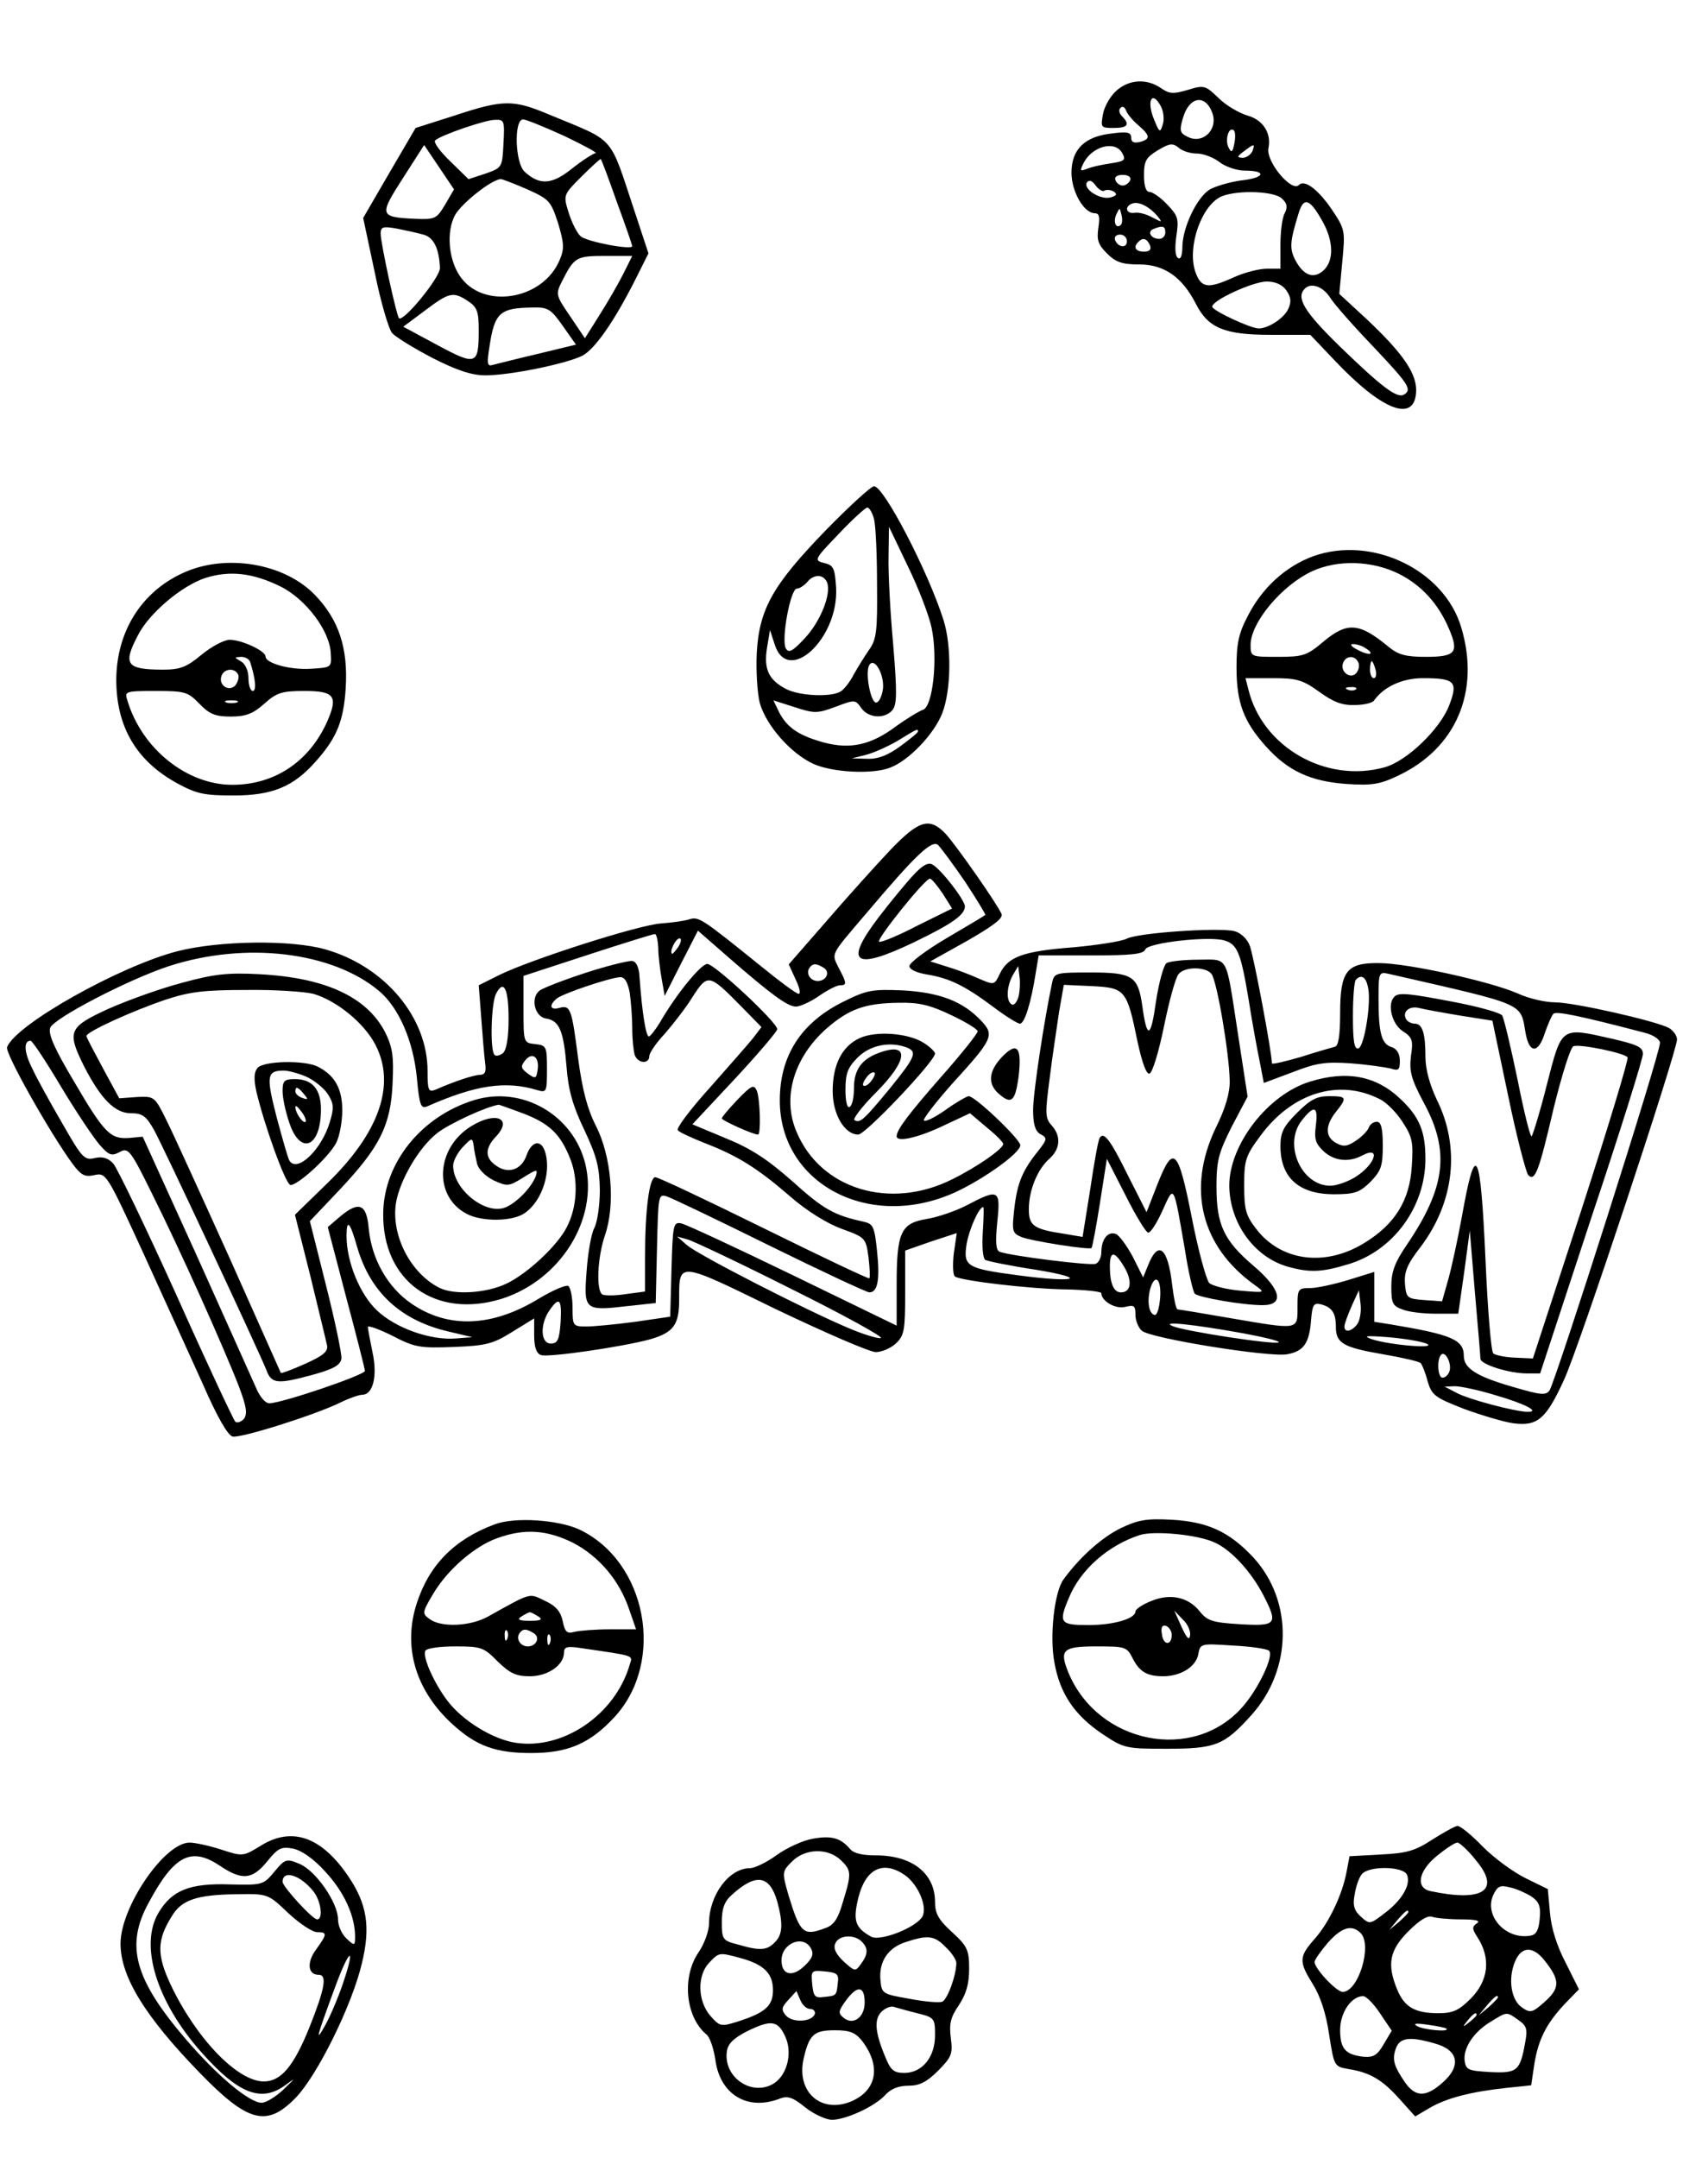
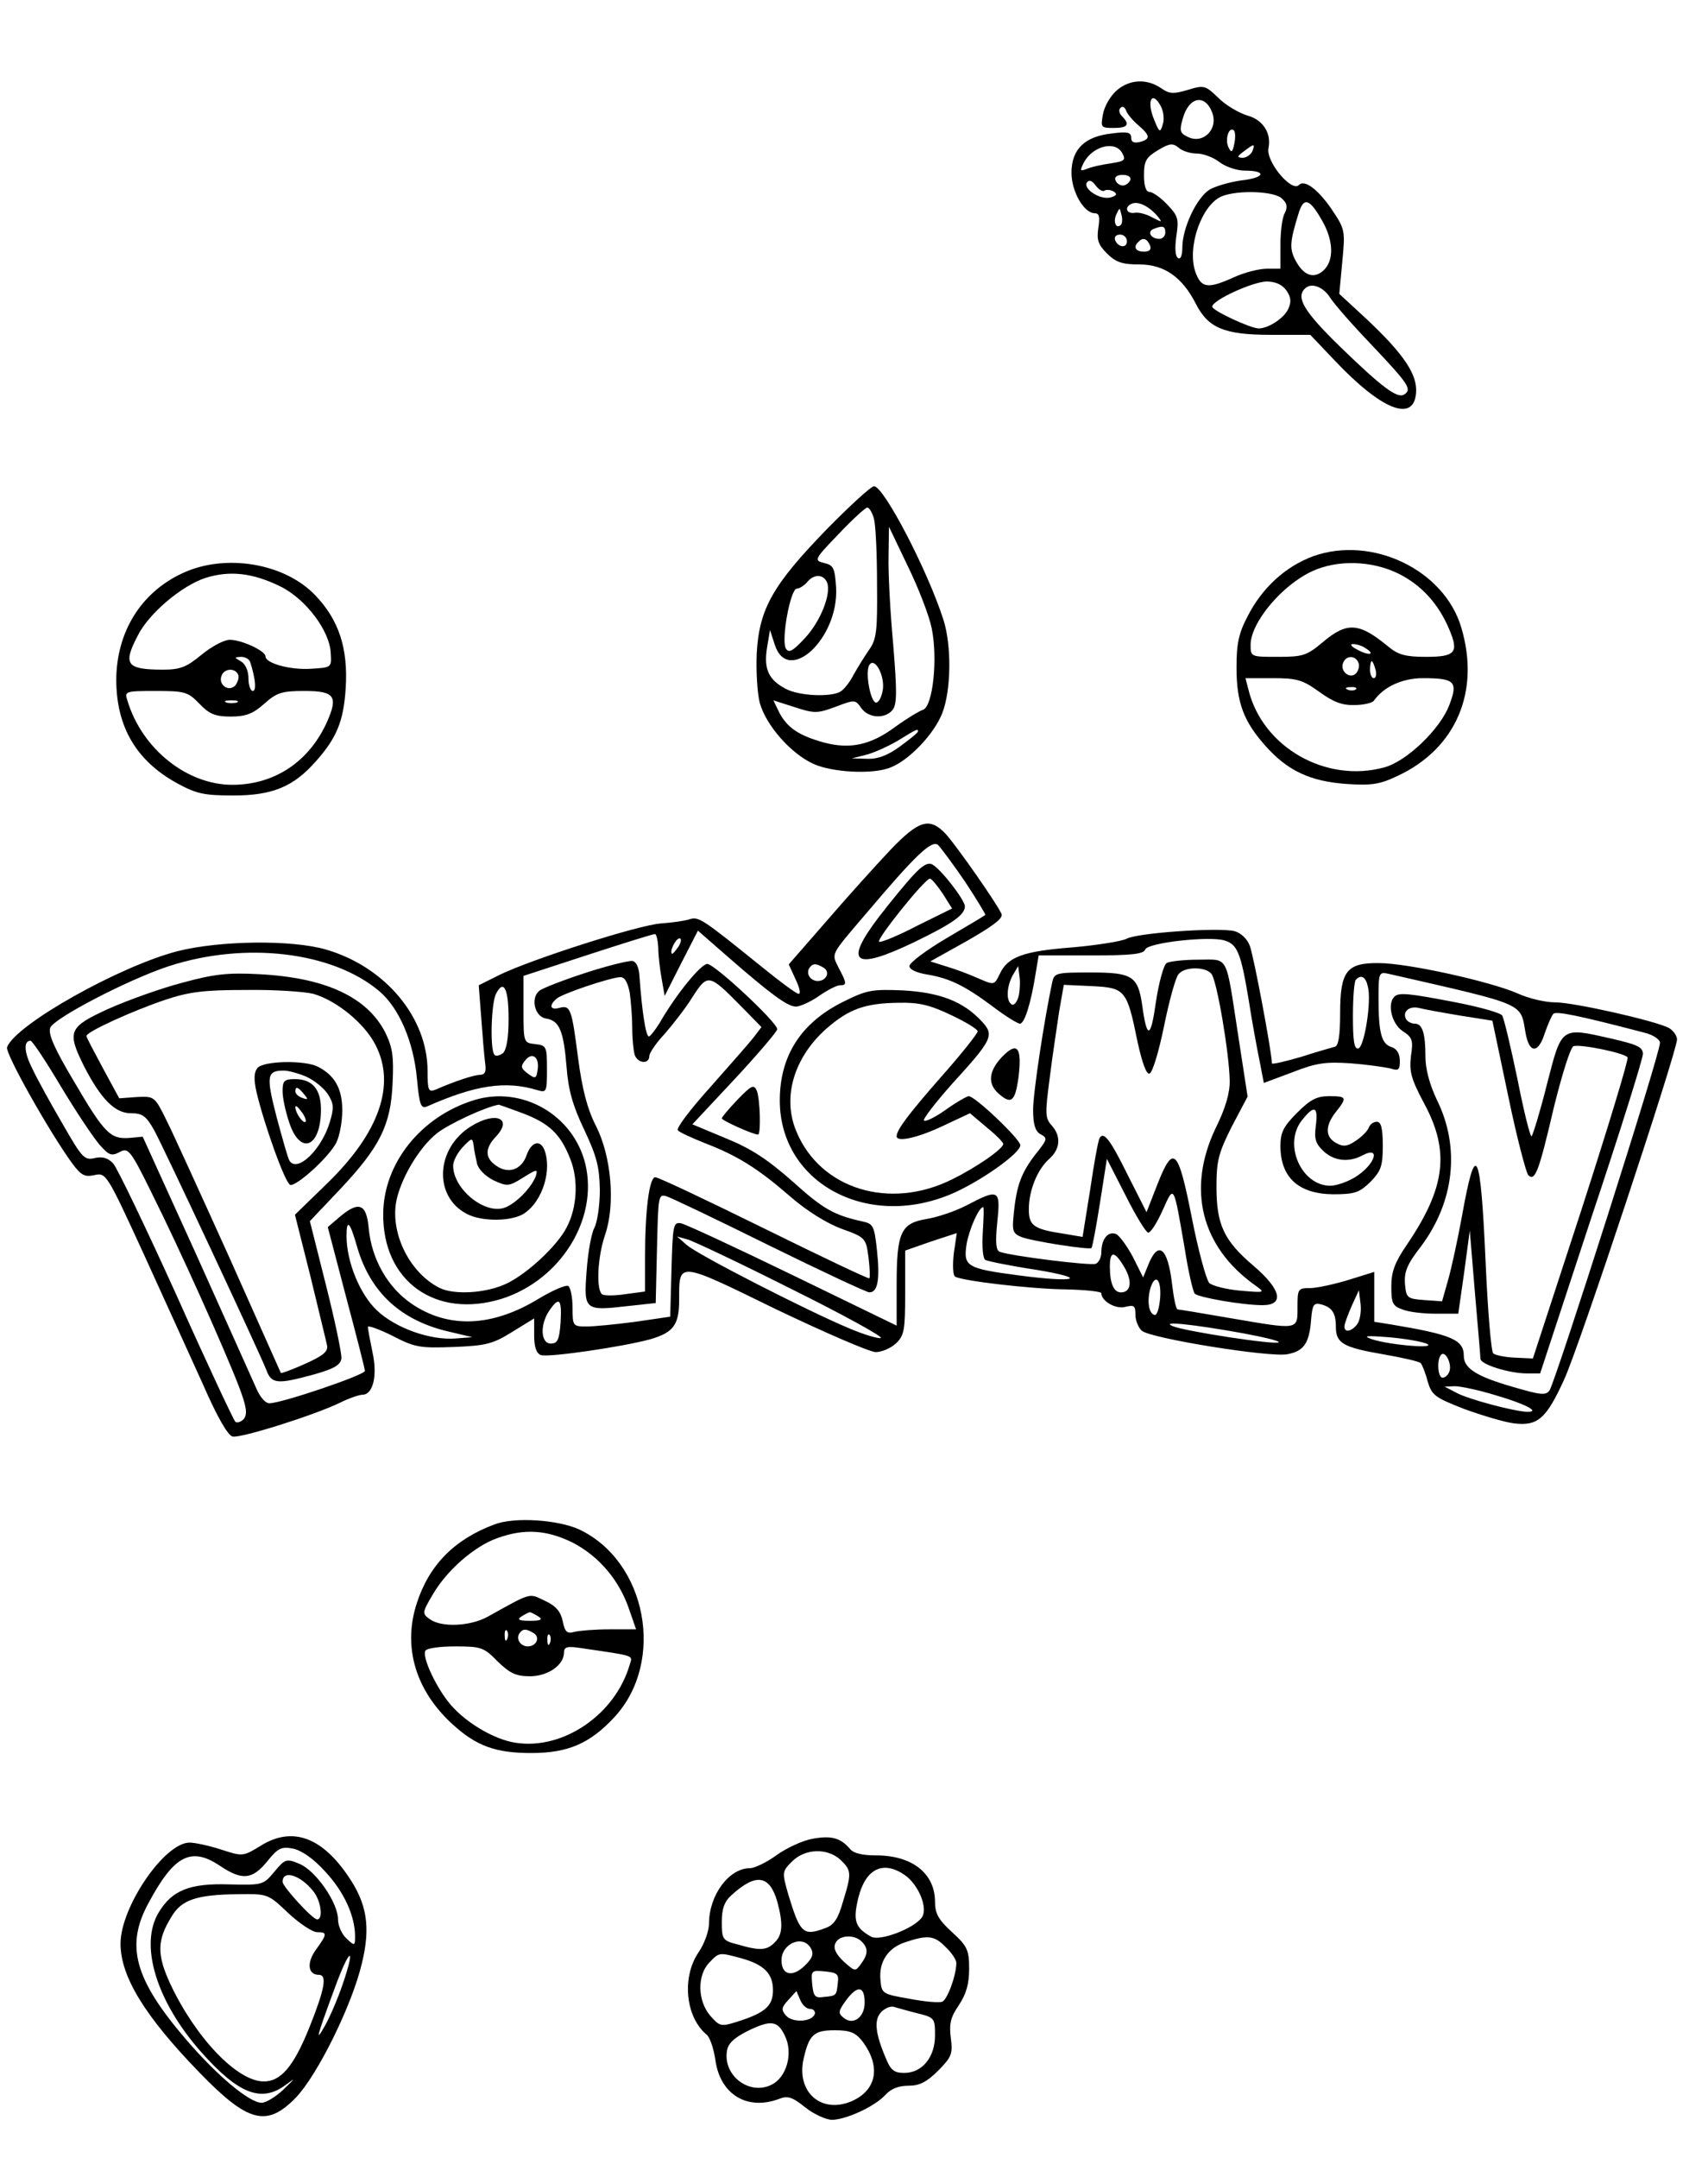
<svg xmlns="http://www.w3.org/2000/svg" version="1.0" width="300pt" height="379pt" viewBox="0 0 400 506" preserveAspectRatio="xMidYMid meet">
  <g transform="translate(0,506) scale(0.1,-0.1)" fill="#000000" stroke="none">
    <path d="M2616 4848 c-15 -13 -29 -38 -32 -55 -6 -32 -5 -33 25 -33 33 0 39 8 19 28 -6 6 -8 15 -3 19 4 5 10 2 13 -6 2 -7 15 -23 28 -34 29 -25 30 -33 4 -40 -14 -3 -20 0 -20 10 0 13 -9 15 -46 10 -63 -7 -94 -37 -94 -92 0 -44 29 -95 55 -95 10 0 12 -9 8 -34 -4 -28 -1 -39 20 -60 21 -21 36 -26 76 -26 58 0 100 -29 132 -91 29 -58 67 -74 176 -74 l93 0 58 -61 c109 -115 184 -145 190 -76 4 43 -28 91 -115 173 l-65 60 7 75 c7 74 7 76 -26 125 -32 46 -63 69 -76 55 -17 -17 -78 56 -71 87 7 35 -13 66 -49 76 -20 6 -51 24 -68 41 -31 30 -34 31 -73 19 -34 -10 -43 -9 -63 5 -33 22 -73 20 -103 -6z m104 -38 c6 -12 8 -30 4 -42 -6 -20 -8 -19 -20 11 -19 45 -5 71 16 31z m120 -14 c15 -40 -23 -76 -59 -56 -17 8 -18 15 -10 42 14 51 52 59 69 14z m52 -72 c-4 -21 -7 -23 -13 -11 -10 17 -1 50 11 42 4 -2 5 -16 2 -31z m-88 -24 c15 0 39 -9 53 -20 14 -11 41 -20 59 -20 53 0 48 -17 -8 -23 -28 -4 -62 -14 -75 -22 -30 -20 -62 -88 -63 -133 0 -21 -4 -31 -10 -27 -7 4 -8 24 -4 52 6 40 4 47 -22 74 -15 16 -34 29 -41 29 -8 0 -13 13 -13 39 0 34 5 42 33 59 27 16 34 17 48 6 8 -8 28 -14 43 -14z m-175 1 c9 -16 6 -19 -27 -24 -20 -3 -45 -8 -56 -13 -16 -6 -17 -5 -7 15 21 39 74 52 90 22z m305 4 c-4 -8 -14 -15 -23 -15 -14 1 -13 3 3 15 25 19 27 19 20 0z m-286 -67 c-3 -7 -11 -13 -18 -13 -7 0 -15 6 -17 13 -3 7 4 12 17 12 13 0 20 -5 18 -12z m-61 -25 c5 3 15 2 22 -2 9 -6 7 -10 -8 -14 -24 -6 -64 20 -55 35 5 7 12 5 20 -6 7 -10 17 -16 21 -13z m417 -19 c12 -11 13 -20 6 -34 -6 -10 -10 -44 -10 -74 l0 -56 -32 0 c-18 0 -53 -9 -77 -20 -62 -28 -77 -26 -91 14 -19 59 16 157 63 176 38 15 124 12 141 -6z m-293 -40 c13 -16 12 -16 -11 -4 -14 8 -33 13 -42 11 -20 -3 -25 15 -5 22 15 5 39 -7 58 -29z m386 -10 c28 -48 29 -95 4 -118 -23 -21 -47 -12 -66 24 -14 27 -13 43 7 108 12 41 26 37 55 -14z m-471 -11 c-11 -11 -19 6 -11 24 8 17 8 17 12 0 3 -10 2 -21 -1 -24z m104 -18 c0 -8 -6 -15 -14 -15 -20 0 -29 17 -14 23 22 9 28 7 28 -8z m-90 -21 c0 -17 -22 -14 -28 4 -2 7 3 12 12 12 9 0 16 -7 16 -16z m54 -9 c4 -10 -1 -15 -14 -15 -20 0 -26 11 -13 23 10 11 20 8 27 -8z m320 -106 c11 -16 12 -27 4 -44 -10 -21 -46 -45 -69 -45 -19 0 -109 42 -109 51 0 15 94 58 127 59 21 0 37 -7 47 -21z m102 -16 c9 -15 55 -67 101 -115 84 -89 92 -101 73 -113 -16 -10 -52 17 -151 113 -83 81 -103 114 -82 135 14 15 42 6 59 -20z" />
-     <path d="M1063 4789 l-91 -29 -62 -106 -61 -105 27 -127 c14 -70 33 -134 41 -143 8 -9 50 -35 94 -58 59 -30 93 -41 125 -41 57 0 189 27 227 46 30 16 75 81 125 180 l30 60 -33 100 c-60 180 -42 160 -199 225 -85 36 -108 36 -223 -2z m115 -66 c-3 -56 -3 -56 -42 -70 l-40 -13 -43 42 c-24 23 -40 45 -35 49 13 12 117 48 140 48 22 1 23 -2 20 -56z m143 18 c46 -22 79 -40 73 -40 -6 -1 -31 -17 -55 -36 -47 -38 -76 -40 -111 -8 -23 20 -26 123 -4 123 7 0 51 -18 97 -39z m-280 -161 c-20 -33 -23 -35 -71 -33 -83 4 -84 8 -28 95 l50 78 35 -52 35 -52 -21 -36z m403 6 c20 -54 36 -101 36 -103 0 -10 -106 10 -121 23 -9 8 -21 33 -28 55 -13 42 -13 42 30 85 24 24 44 42 45 41 2 -1 19 -47 38 -101z m-210 30 c51 -23 55 -27 72 -79 14 -47 15 -60 4 -86 -39 -95 -182 -118 -235 -37 -26 39 -31 103 -11 141 15 28 87 85 108 85 4 0 32 -11 62 -24z m-244 -106 c24 -6 37 -32 39 -78 1 -22 -86 -128 -96 -118 -6 6 -43 176 -43 198 0 16 5 18 38 12 20 -4 48 -10 62 -14z m469 -92 c-12 -24 -37 -67 -56 -97 l-34 -54 -35 52 c-34 50 -34 51 -18 83 28 55 33 58 100 58 l64 0 -21 -42z m-364 -64 c21 -14 25 -24 25 -68 0 -82 -6 -84 -97 -35 l-80 43 51 38 c57 43 66 45 101 22z m222 -58 l31 -44 -91 -22 c-51 -12 -98 -24 -106 -26 -11 -3 -12 5 -6 42 12 81 24 92 101 93 36 1 43 -3 71 -43z" />
    <path d="M1935 3818 c-125 -129 -157 -185 -163 -288 -2 -41 1 -94 7 -118 15 -53 73 -119 126 -143 44 -20 138 -25 179 -9 44 16 104 79 123 128 21 54 22 158 3 218 -36 114 -140 314 -163 314 -7 0 -57 -46 -112 -102z m112 25 c4 -16 7 -84 7 -153 1 -110 -1 -129 -19 -154 -11 -16 -27 -42 -36 -58 -8 -16 -22 -34 -30 -39 -22 -14 -97 -11 -129 6 -40 21 -52 46 -44 96 l7 42 11 -34 c31 -97 151 14 144 134 -3 45 -6 52 -28 57 -24 6 -24 8 34 68 32 34 63 62 67 62 5 0 12 -12 16 -27z m135 -255 c15 -71 3 -184 -20 -192 -9 -3 -39 -21 -65 -40 -58 -43 -106 -53 -167 -37 -58 16 -86 34 -105 70 l-14 29 50 -16 c46 -15 53 -15 96 1 45 17 46 17 60 -3 17 -24 55 -26 73 -5 11 13 11 43 2 153 -7 76 -12 169 -11 208 l1 69 44 -92 c25 -51 50 -116 56 -145z m-245 106 c10 -27 -16 -92 -53 -131 -28 -30 -37 -35 -44 -23 -11 21 11 140 26 140 6 0 17 7 24 15 16 20 39 19 47 -1z m131 -248 c-2 -16 -8 -31 -15 -33 -13 -5 -28 70 -17 88 12 19 35 -22 32 -55z m82 -101 c0 -3 -19 -18 -42 -35 -29 -21 -52 -30 -77 -29 l-36 1 32 8 c17 4 51 19 75 33 47 29 48 29 48 22z" />
    <path d="M3077 3756 c-65 -24 -120 -74 -154 -141 -21 -40 -26 -64 -26 -120 0 -83 17 -127 69 -185 52 -58 105 -82 189 -88 59 -4 78 -1 120 19 137 64 194 198 149 348 -40 135 -209 216 -347 167z m200 -41 c54 -27 94 -71 119 -131 23 -54 14 -64 -55 -64 -48 0 -65 5 -88 24 -68 56 -96 59 -153 11 -38 -32 -47 -35 -106 -35 -63 0 -64 0 -64 28 0 52 73 140 145 173 59 27 139 25 202 -6z m-77 -175 c24 -15 7 -18 -20 -3 -14 7 -18 13 -10 13 8 0 22 -4 30 -10z m-17 -34 c3 -7 0 -19 -6 -25 -14 -14 -38 5 -30 25 7 18 29 18 36 0z m40 -16 c3 -11 1 -20 -4 -20 -5 0 -9 9 -9 20 0 11 2 20 4 20 2 0 6 -9 9 -20z m-132 -52 c33 -24 54 -32 83 -31 21 0 41 5 45 10 23 33 67 53 115 53 75 0 83 -8 62 -63 -21 -56 -100 -132 -152 -146 -137 -38 -286 47 -319 182 l-7 27 64 0 c57 0 70 -4 109 -32z m86 6 c-3 -3 -12 -4 -19 -1 -8 3 -5 6 6 6 11 1 17 -2 13 -5z" />
    <path d="M425 3716 c-97 -45 -154 -137 -155 -249 0 -110 46 -190 142 -243 46 -25 63 -29 133 -29 92 0 141 21 193 80 49 55 65 94 70 171 6 94 -16 161 -72 219 -72 75 -211 98 -311 51z m230 -31 c59 -29 116 -104 118 -157 2 -33 2 -33 -47 -36 -49 -3 -106 13 -106 29 0 13 -56 39 -84 39 -13 0 -43 -16 -66 -35 -35 -29 -50 -35 -90 -35 -86 0 -95 12 -60 79 26 53 104 118 159 136 57 18 111 12 176 -20z m-71 -177 c13 -41 15 -68 6 -68 -5 0 -10 13 -10 30 0 17 -7 33 -17 39 -17 10 -17 10 0 11 10 0 19 -6 21 -12z m-29 -28 c4 -6 1 -17 -5 -26 -15 -18 -42 0 -33 22 6 16 29 19 38 4z m-90 -70 c23 -24 37 -30 73 -30 35 0 52 6 79 30 29 26 41 30 94 30 71 0 80 -12 53 -73 -42 -93 -123 -147 -222 -147 -106 0 -212 84 -246 198 -7 21 -5 22 66 22 69 0 76 -2 103 -30z m88 3 c-7 -2 -19 -2 -25 0 -7 3 -2 5 12 5 14 0 19 -2 13 -5z" />
    <path d="M2085 3067 c-33 -35 -100 -109 -149 -166 l-89 -102 16 -35 c9 -19 13 -34 7 -34 -5 0 -43 28 -86 63 -141 114 -148 118 -169 112 -11 -4 -41 -8 -67 -10 -52 -3 -307 -85 -380 -121 l-48 -24 6 -78 c3 -42 7 -89 9 -104 3 -21 0 -28 -13 -28 -15 -1 -56 -14 -104 -35 -16 -6 -18 -1 -18 44 0 126 -100 245 -239 285 -80 23 -248 21 -347 -4 -136 -35 -380 -172 -400 -225 -6 -13 101 -202 153 -273 21 -28 29 -32 52 -27 27 6 29 3 114 -182 47 -103 110 -242 140 -308 34 -78 59 -121 70 -123 20 -4 191 50 251 79 22 11 46 19 53 19 25 0 36 44 24 99 -6 29 -11 56 -11 60 0 4 26 -5 58 -21 52 -27 64 -29 143 -26 76 3 92 7 137 35 l52 32 0 -40 c0 -27 5 -42 16 -46 17 -6 190 19 256 37 55 16 68 34 68 93 0 90 -5 91 226 -22 115 -55 221 -101 235 -101 14 0 35 9 47 20 20 19 22 31 22 119 l0 99 60 21 61 20 -7 -48 c-3 -27 -2 -51 3 -54 16 -10 177 -29 260 -30 46 -1 83 -5 83 -9 0 -18 33 -38 56 -32 21 5 24 3 24 -19 0 -13 7 -30 15 -37 21 -18 301 -63 341 -55 39 7 52 26 56 82 3 34 6 39 23 35 26 -7 35 -20 35 -53 0 -38 17 -48 110 -64 46 -8 86 -17 89 -21 3 -3 11 -22 16 -42 10 -33 16 -38 85 -65 41 -15 94 -31 117 -34 56 -7 76 10 118 102 34 72 265 770 265 798 0 9 -9 21 -19 27 -33 17 -223 60 -267 60 -23 0 -62 9 -88 21 -64 28 -258 71 -325 71 -76 1 -91 -19 -91 -118 0 -51 -4 -76 -12 -78 -7 -2 -43 -12 -80 -24 -38 -11 -68 -18 -68 -15 0 25 -43 254 -52 276 -6 16 -21 30 -36 34 -37 9 -228 -4 -253 -18 -12 -6 -69 -15 -125 -20 -117 -9 -153 -22 -172 -62 -13 -27 -13 -27 -50 -11 -20 9 -54 22 -75 28 l-38 12 86 48 c61 35 85 53 81 63 -9 22 -104 158 -131 188 -38 40 -63 32 -130 -38z m176 -75 c27 -41 48 -76 47 -77 -2 -2 -42 -26 -90 -54 -49 -29 -88 -58 -88 -66 0 -8 17 -16 43 -20 52 -9 87 -26 154 -76 29 -22 57 -39 62 -39 11 0 26 48 37 118 l7 42 122 0 c96 0 124 3 128 14 6 16 151 32 186 21 30 -9 38 -29 56 -136 8 -52 20 -117 26 -146 l10 -52 67 25 c56 22 78 25 137 21 39 -3 80 -9 93 -12 19 -6 22 -4 22 18 0 16 -7 28 -19 32 -24 7 -31 33 -31 114 0 60 1 63 23 58 328 -75 309 -67 322 -140 9 -48 30 -47 45 1 7 20 16 41 20 45 6 7 60 -4 213 -44 21 -5 37 -16 37 -24 0 -27 -243 -788 -259 -815 -9 -12 -20 -11 -88 9 -83 24 -113 43 -113 72 0 38 -28 50 -172 74 l-38 6 0 58 0 59 -61 -19 c-33 -10 -74 -19 -90 -19 -28 0 -29 -2 -29 -45 0 -54 4 -53 -160 -25 -63 11 -118 20 -121 20 -4 0 -9 26 -13 58 -10 88 -33 106 -57 44 l-11 -27 -24 48 c-14 26 -32 51 -40 54 -19 7 -34 -13 -34 -43 0 -12 -6 -24 -13 -27 -12 -5 -197 18 -225 28 -9 3 -11 21 -6 70 8 76 4 79 -72 39 -27 -14 -69 -28 -94 -32 -60 -10 -70 -31 -70 -154 l0 -96 -243 118 c-134 65 -252 120 -263 122 -18 3 -19 -5 -22 -108 l-3 -111 -82 -12 c-45 -6 -97 -11 -114 -11 -32 0 -33 1 -33 44 0 25 -5 48 -10 51 -6 3 -36 -10 -68 -29 -109 -67 -212 -72 -299 -13 -56 38 -94 104 -101 177 -5 58 -23 65 -68 27 l-28 -24 43 -164 c24 -90 44 -168 44 -173 2 -9 -195 -76 -224 -76 -10 0 -23 16 -32 38 -9 20 -72 161 -140 312 l-125 275 -32 -3 c-44 -3 -58 11 -130 134 -44 74 -60 109 -55 124 7 22 184 114 279 145 179 58 383 34 493 -59 46 -39 80 -118 88 -204 6 -63 9 -72 24 -66 113 50 184 61 259 38 21 -6 22 -4 22 49 0 53 -1 56 -27 59 -28 3 -28 3 -28 82 l0 78 150 49 c83 27 153 49 158 49 4 0 7 -15 8 -32 0 -18 4 -51 8 -73 l7 -40 39 77 39 76 71 -62 c100 -87 139 -116 159 -116 9 0 34 11 54 25 20 14 42 25 49 25 17 0 16 5 -3 41 -17 35 -21 27 66 129 115 136 152 171 167 159 7 -7 36 -46 64 -87z m-673 -152 c-7 -10 -14 -18 -15 -16 -6 6 9 36 18 36 5 0 4 -9 -3 -20z m341 -49 c16 -10 6 -31 -14 -31 -17 0 -28 17 -20 30 8 12 16 12 34 1z m457 -67 c-4 -14 -11 -22 -16 -19 -14 8 -12 42 2 68 l13 22 3 -24 c2 -12 1 -34 -2 -47z m819 23 c9 -34 -8 -140 -22 -145 -10 -3 -13 17 -13 76 0 43 3 82 7 85 12 13 23 7 28 -16z m-2015 -76 c0 -45 -5 -72 -13 -80 -8 -6 -17 -8 -20 -4 -11 10 -8 123 4 144 18 34 29 10 29 -60z m-1050 -158 c36 -60 77 -121 91 -137 22 -25 28 -27 47 -17 20 11 25 6 77 -100 63 -126 165 -353 202 -448 19 -50 21 -66 12 -78 -7 -7 -16 -10 -20 -6 -4 4 -67 138 -138 297 -72 159 -139 298 -148 308 -12 13 -25 17 -43 13 -25 -6 -30 0 -77 82 -28 48 -60 106 -70 128 -19 37 -21 65 -4 65 4 0 36 -48 71 -107z m1118 38 c-3 -20 -5 -21 -23 -8 -17 13 -17 17 -6 31 17 21 34 7 29 -23z m1044 -380 c-2 -34 0 -61 6 -65 6 -3 59 -14 119 -23 127 -21 93 -31 -42 -13 -121 16 -129 21 -121 73 6 35 29 87 39 87 2 0 1 -26 -1 -59z m-1467 -35 c31 -106 102 -172 215 -198 l55 -13 -38 -3 c-60 -5 -142 24 -186 66 -40 38 -71 114 -71 174 0 42 8 34 25 -26z m1020 -99 c121 -60 215 -112 208 -114 -6 -2 -40 8 -75 23 -98 41 -354 172 -380 195 l-23 20 25 -7 c14 -4 124 -56 245 -117z m779 52 c19 -32 16 -59 -8 -59 -17 0 -26 21 -26 61 0 37 11 37 34 -2z m84 -71 c-2 -24 -7 -42 -13 -41 -13 3 -18 29 -11 59 11 40 27 27 24 -18z m461 -64 c-13 -16 -29 -19 -29 -4 0 6 8 27 17 48 l17 37 4 -33 c2 -18 -2 -40 -9 -48z m-1867 6 c-3 -41 -7 -50 -23 -50 -24 0 -26 45 -3 78 23 33 29 27 26 -28z m1601 -26 c48 -9 86 -18 83 -21 -6 -7 -222 26 -249 38 -29 12 44 5 166 -17z m429 -24 c30 -13 -84 -4 -127 10 -23 8 -15 9 37 5 37 -3 78 -10 90 -15z m54 -66 c-3 -8 -10 -14 -16 -14 -11 0 -14 43 -3 54 10 10 26 -23 19 -40z m108 -55 c69 -20 106 -39 76 -39 -29 0 -142 30 -168 45 l-27 14 24 1 c13 0 56 -9 95 -21z" />
    <path d="M2139 3008 c-17 -18 -53 -62 -80 -97 -84 -110 -60 -128 82 -60 89 43 119 64 119 84 0 15 -56 87 -76 98 -10 6 -24 -2 -45 -25z m69 -43 l22 -35 -81 -40 c-44 -23 -85 -40 -90 -38 -9 3 107 148 119 148 4 0 17 -16 30 -35z" />
    <path d="M1370 2779 c-52 -17 -101 -36 -108 -42 -21 -17 -11 -61 16 -65 31 -5 41 -28 48 -114 4 -54 15 -92 42 -148 29 -62 35 -86 36 -140 0 -36 -6 -76 -13 -89 -7 -13 -15 -58 -18 -101 -7 -92 -5 -94 97 -82 l65 7 3 128 c3 125 3 128 23 122 12 -4 121 -56 242 -116 122 -60 227 -109 233 -109 20 0 25 31 18 97 -6 58 -9 64 -33 69 -68 15 -93 29 -165 94 -59 52 -97 77 -156 101 l-79 33 100 107 c54 58 99 111 99 116 0 16 -147 153 -164 153 -15 0 -73 -71 -111 -137 -11 -18 -23 -33 -26 -33 -7 0 -16 56 -22 140 -1 22 -8 36 -17 37 -8 1 -58 -11 -110 -28z m104 -46 c3 -21 6 -59 6 -85 0 -25 3 -53 6 -62 8 -20 34 -21 34 -2 0 7 16 31 36 52 19 22 49 60 65 86 36 56 39 55 113 -20 l49 -50 -19 -25 c-11 -14 -57 -66 -102 -117 -46 -51 -80 -96 -75 -100 4 -5 33 -18 63 -30 78 -30 125 -60 199 -124 40 -35 87 -64 122 -77 56 -20 57 -22 63 -67 3 -25 4 -47 2 -49 -2 -2 -113 51 -247 117 -134 66 -248 120 -255 120 -14 0 -24 -77 -24 -186 l0 -82 -45 -6 c-25 -4 -49 -4 -55 -1 -15 9 -12 86 6 139 25 72 15 185 -21 256 -20 39 -32 84 -42 159 -15 117 -18 125 -44 118 -22 -6 -25 6 -6 22 15 12 122 48 148 50 11 1 18 -11 23 -36z" />
    <path d="M2733 2802 c-7 -5 -18 -45 -25 -91 -12 -86 -21 -89 -32 -9 -10 70 -23 78 -122 78 -79 0 -84 -1 -89 -22 -19 -89 -45 -260 -45 -300 0 -34 5 -50 17 -57 17 -9 16 -12 -4 -38 -38 -47 -50 -76 -57 -136 -6 -53 -5 -58 16 -67 25 -10 160 -31 165 -26 2 2 11 50 20 107 l16 102 44 -86 c24 -48 48 -87 53 -87 6 0 21 24 34 53 27 60 25 63 52 -93 8 -52 19 -98 23 -103 9 -9 113 -27 159 -27 52 0 44 37 -22 93 -69 59 -86 96 -86 185 0 61 5 79 36 141 l37 70 -22 143 c-30 194 -21 178 -94 178 -34 0 -68 -4 -74 -8z m105 -25 c13 -15 42 -187 43 -250 1 -28 -10 -66 -33 -112 -68 -143 -34 -278 92 -368 25 -18 25 -18 -34 -13 -33 3 -65 11 -73 18 -7 8 -26 77 -41 154 -32 162 -43 173 -81 76 l-25 -64 -43 85 c-42 85 -57 105 -67 89 -3 -4 -13 -58 -22 -120 l-18 -112 -41 7 c-74 11 -85 19 -85 58 0 44 20 94 49 119 25 23 27 53 4 78 -15 17 -15 28 -4 111 6 50 17 120 22 155 l11 63 66 -3 c78 -4 82 -8 107 -131 11 -50 21 -77 28 -74 7 2 22 52 34 111 12 59 27 114 34 122 14 18 63 18 77 1z" />
    <path d="M425 2756 c-50 -13 -128 -41 -173 -61 -94 -43 -98 -53 -58 -134 40 -78 73 -111 110 -111 27 0 36 -6 55 -40 24 -44 246 -519 263 -562 12 -33 26 -34 113 -10 46 13 61 22 63 37 1 11 -15 88 -36 171 l-38 151 72 76 c92 98 118 149 122 248 3 62 0 83 -17 118 -43 84 -141 129 -296 137 -74 4 -107 0 -180 -20z m307 -26 c55 -16 120 -69 146 -120 48 -93 9 -206 -114 -325 l-75 -73 36 -143 c19 -79 37 -152 39 -162 4 -15 -8 -25 -50 -44 -31 -14 -56 -23 -58 -22 -1 2 -55 123 -120 269 -66 146 -132 291 -148 323 -28 57 -29 57 -70 55 l-41 -3 -38 70 c-21 39 -39 73 -39 76 0 10 108 59 185 85 57 19 92 23 190 23 66 1 137 -4 157 -9z" />
    <path d="M601 2556 c-8 -10 -9 -26 -2 -57 18 -76 67 -213 79 -217 14 -4 90 64 108 99 8 16 14 50 14 76 0 51 -18 82 -57 102 -31 16 -128 14 -142 -3z m114 -20 c18 -8 41 -26 51 -41 14 -22 15 -32 5 -65 -19 -65 -77 -121 -95 -91 -3 4 -16 50 -30 102 -25 97 -23 109 17 109 10 0 33 -6 52 -14z" />
    <path d="M660 2502 c0 -16 7 -49 16 -75 26 -77 74 -57 74 32 0 47 -20 71 -61 71 -25 0 -29 -4 -29 -28z m50 -7 c11 -13 10 -14 -4 -9 -9 3 -16 10 -16 15 0 13 6 11 20 -6z m4 -65 c-6 -5 -24 21 -24 34 0 6 6 1 14 -10 8 -10 12 -21 10 -24z" />
    <path d="M1972 2710 c-97 -49 -146 -126 -146 -230 0 -196 211 -307 412 -215 67 31 152 92 152 110 0 14 -106 115 -121 115 -4 0 -29 -14 -54 -32 -24 -17 -48 -29 -51 -25 -3 3 27 42 67 87 94 103 99 113 68 146 -43 46 -97 67 -184 72 -74 3 -85 1 -143 -28z m256 -30 c34 -16 62 -33 62 -38 0 -5 -38 -53 -85 -106 -78 -89 -105 -125 -105 -140 0 -15 51 -3 108 24 l64 30 39 -33 c21 -17 39 -35 39 -39 0 -11 -61 -54 -120 -83 -146 -73 -309 -23 -365 112 -34 80 -6 174 71 242 52 45 89 59 169 60 47 1 73 -5 123 -29z" />
-     <path d="M2013 2626 c-41 -19 -63 -62 -63 -124 0 -55 28 -102 60 -102 17 0 180 172 180 190 0 4 -11 15 -25 24 -36 24 -113 30 -152 12z m111 -22 c25 -10 20 -22 -40 -96 -62 -75 -70 -82 -83 -74 -4 3 18 32 50 64 77 77 80 121 6 93 -40 -15 -57 -40 -57 -81 0 -21 -4 -42 -10 -45 -6 -4 -10 12 -10 40 0 38 5 52 29 76 29 29 76 38 115 23z m-84 -79 c-7 -9 -15 -13 -18 -10 -3 2 1 11 8 20 7 9 15 13 18 10 3 -2 -1 -11 -8 -20z" />
    <path d="M3267 2723 c-17 -17 -6 -63 19 -80 23 -15 26 -21 20 -59 -4 -36 0 -53 31 -111 61 -113 50 -198 -41 -332 -28 -41 -36 -63 -36 -97 0 -39 3 -46 26 -54 14 -6 49 -10 78 -10 l53 0 14 98 13 97 12 -145 c7 -80 13 -150 13 -156 1 -13 67 -34 109 -34 l31 0 120 365 c67 200 121 373 121 384 0 16 -13 22 -74 36 -119 27 -116 29 -151 -107 -16 -64 -33 -119 -36 -122 -3 -3 -18 57 -33 133 -16 77 -32 144 -36 150 -3 6 -52 20 -109 31 -109 21 -134 24 -144 13z m154 -44 l76 -12 37 -176 c20 -97 42 -180 47 -186 16 -16 25 8 60 158 19 77 39 141 46 144 15 6 121 -16 127 -26 3 -4 -46 -165 -108 -357 l-114 -349 -43 2 c-23 1 -46 6 -50 10 -5 5 -13 102 -18 217 -12 266 -23 286 -56 101 -9 -49 -23 -114 -31 -143 l-15 -53 -42 3 c-40 3 -42 5 -45 38 -2 28 5 46 37 87 79 105 93 233 38 344 -17 36 -27 72 -27 102 0 54 -7 77 -25 77 -8 0 -17 5 -20 10 -10 17 6 32 29 27 11 -3 55 -11 97 -18z" />
    <path d="M2347 2582 c-31 -33 -34 -62 -9 -85 31 -28 40 -20 48 39 8 69 -3 83 -39 46z" />
-     <path d="M3069 2524 c-98 -30 -189 -147 -189 -244 1 -88 59 -168 138 -190 51 -14 79 -13 141 6 105 31 181 134 181 247 0 64 -14 98 -57 139 -58 56 -127 69 -214 42z m164 -41 c15 -7 39 -31 53 -53 23 -35 26 -47 22 -105 -5 -79 -39 -135 -111 -179 -92 -57 -196 -43 -254 33 -24 31 -28 45 -28 101 0 60 3 70 38 117 74 101 184 135 280 86z" />
    <path d="M3039 2451 c-32 -32 -39 -46 -39 -78 0 -73 42 -112 123 -113 52 0 62 4 88 29 25 26 29 37 29 85 0 41 -4 56 -14 56 -8 0 -16 -6 -19 -14 -3 -8 -17 -22 -31 -31 -19 -13 -29 -14 -45 -5 -26 14 -27 40 -1 73 27 34 26 37 -16 37 -29 0 -44 -8 -75 -39z m44 -30 c-4 -31 -1 -42 18 -60 25 -23 59 -27 91 -10 45 24 30 -22 -17 -51 -18 -11 -44 -20 -58 -20 -68 0 -111 97 -67 153 29 37 39 34 33 -12z" />
    <path d="M1727 2482 c-20 -21 -37 -41 -37 -44 0 -5 73 -38 85 -38 7 0 5 83 -3 103 -7 15 -12 13 -45 -21z" />
    <path d="M1110 2481 c-125 -38 -213 -148 -214 -266 -2 -159 123 -248 278 -200 138 44 227 187 196 316 -28 115 -148 184 -260 150z m113 -31 c63 -24 89 -49 112 -108 19 -48 16 -113 -9 -160 -22 -43 -92 -108 -140 -131 -47 -23 -124 -28 -159 -10 -68 35 -113 124 -101 199 9 53 53 129 96 163 28 22 114 62 145 67 1 0 26 -9 56 -20z" />
    <path d="M1103 2420 c-84 -51 -90 -165 -11 -206 36 -19 108 -18 136 2 42 29 64 101 46 148 -10 25 -31 19 -42 -13 -12 -34 -43 -44 -71 -24 -27 18 -27 41 0 69 39 42 -1 59 -58 24z m13 -88 c3 -13 19 -29 38 -39 33 -15 36 -15 70 6 32 20 35 21 30 4 -10 -27 -46 -64 -72 -74 -47 -18 -122 43 -122 98 0 11 10 30 22 43 22 23 23 23 26 5 1 -11 5 -30 8 -43z" />
    <path d="M1157 1486 c-94 -35 -153 -95 -182 -184 -34 -103 -3 -206 84 -285 56 -51 101 -67 184 -67 86 0 138 22 196 85 119 130 75 364 -83 439 -50 23 -152 30 -199 12z m184 -43 c61 -32 109 -88 132 -157 l16 -46 -62 0 c-34 0 -71 -3 -83 -6 -17 -5 -22 0 -27 25 -5 23 -16 36 -42 48 -38 18 -29 21 -135 -38 -41 -22 -108 -25 -135 -5 -18 13 -18 15 8 59 33 56 97 112 151 131 64 23 116 19 177 -11z m-81 -173 c11 -7 6 -10 -20 -10 -26 0 -31 3 -20 10 8 5 17 10 20 10 3 0 12 -5 20 -10z m-73 -52 c-3 -8 -6 -5 -6 6 -1 11 2 17 5 13 3 -3 4 -12 1 -19z m62 13 c16 -10 6 -31 -14 -31 -17 0 -28 17 -20 30 8 12 16 12 34 1z m38 -23 c-3 -8 -6 -5 -6 6 -1 11 2 17 5 13 3 -3 4 -12 1 -19z m-123 -43 c29 -28 43 -35 76 -35 42 0 80 26 80 56 0 13 8 15 40 10 129 -19 121 -16 114 -39 -34 -117 -156 -200 -267 -183 -54 8 -125 52 -160 98 -32 42 -60 105 -52 118 4 6 35 10 70 10 60 0 67 -2 99 -35z" />
-     <path d="M2625 1477 c-44 -22 -94 -66 -133 -119 -22 -28 -34 -134 -22 -196 13 -73 47 -123 112 -167 51 -34 55 -35 151 -35 115 0 135 8 199 79 96 107 98 267 5 369 -57 61 -107 84 -192 89 -59 3 -78 0 -120 -20z m222 -34 c39 -18 85 -69 113 -123 35 -68 31 -73 -55 -68 -65 4 -77 8 -95 31 -27 33 -69 42 -114 23 -20 -8 -36 -19 -36 -24 0 -17 -51 -32 -110 -32 -67 0 -71 5 -46 64 27 66 92 123 166 147 34 11 138 1 177 -18z m-59 -218 c-2 -12 -8 -5 -20 21 l-17 38 20 -21 c12 -11 19 -28 17 -38z m-43 2 c0 -26 -20 -25 -23 2 -3 16 1 22 10 19 7 -3 13 -12 13 -21z m228 -37 c13 -11 -25 -90 -62 -132 -115 -131 -338 -87 -408 80 -22 54 -14 62 66 62 68 0 71 -1 85 -29 16 -31 34 -41 71 -41 41 0 76 22 82 50 5 27 5 27 81 22 43 -2 81 -8 85 -12z" />
-     <path d="M3356 747 c-41 -27 -61 -32 -122 -35 l-72 -4 -7 -37 c-10 -53 -41 -119 -75 -157 -37 -42 -37 -53 -4 -106 17 -27 31 -68 38 -117 12 -76 12 -76 46 -82 51 -8 80 -26 120 -71 l36 -40 34 20 c39 23 97 38 181 47 l57 6 7 47 c9 59 28 97 71 143 l34 35 -31 62 c-21 40 -34 82 -37 118 l-5 55 -51 25 c-29 14 -74 47 -101 74 -27 28 -54 50 -60 49 -5 0 -32 -15 -59 -32z m102 -48 c59 -70 19 -99 -105 -73 -37 7 -30 47 14 83 21 17 42 31 48 31 5 0 25 -18 43 -41z m-161 -35 c9 -23 -12 -59 -52 -89 -35 -27 -36 -27 -56 -9 -16 14 -20 27 -15 52 3 19 10 40 17 48 16 20 98 19 106 -2z m291 -50 c18 -12 23 -23 20 -52 -2 -26 -8 -38 -21 -40 -58 -11 -110 46 -88 95 10 21 16 24 39 18 15 -3 37 -13 50 -21z m-288 -37 c0 -2 -10 -12 -22 -23 l-23 -19 19 23 c18 21 26 27 26 19z m123 -17 c35 0 47 -3 38 -9 -12 -8 -12 -13 1 -33 32 -49 26 -102 -16 -144 -28 -28 -42 -34 -76 -34 -54 0 -79 14 -96 55 -25 60 -18 93 26 137 26 26 45 38 56 34 8 -3 39 -6 67 -6z m-235 -32 c28 -28 -5 -138 -42 -138 -15 0 -66 55 -66 70 0 5 14 25 31 45 32 36 56 44 77 23z m431 -64 c37 -46 37 -65 1 -97 -29 -26 -34 -27 -53 -14 -26 17 -34 67 -17 108 15 36 42 37 69 3z m-385 -125 l27 -40 -19 -32 c-15 -26 -24 -31 -48 -29 -42 5 -54 19 -54 63 0 40 26 79 54 79 7 0 25 -18 40 -41z m276 38 c0 -2 -10 -12 -22 -23 l-23 -19 19 23 c18 21 26 27 26 19z m-50 -41 c0 -2 -8 -10 -17 -17 -16 -13 -17 -12 -4 4 13 16 21 21 21 13z m98 -12 c19 -13 22 -21 16 -52 -12 -68 -19 -73 -82 -70 -51 3 -57 5 -60 26 -4 30 21 68 61 92 39 24 37 24 65 4z m-169 -20 c10 -9 -55 -3 -69 6 -10 6 -2 7 25 3 22 -3 42 -7 44 -9z m-27 -35 c55 -15 63 -52 19 -91 -39 -35 -64 -36 -89 0 -26 38 -31 54 -21 80 9 25 33 28 91 11z" />
    <path d="M611 734 c-44 -27 -44 -27 -96 -10 -28 9 -61 16 -73 16 -59 0 -162 -151 -162 -237 0 -77 57 -170 184 -301 115 -119 159 -130 227 -60 51 53 132 217 155 315 21 86 12 141 -34 207 -62 90 -130 113 -201 70z m149 -62 c44 -47 70 -104 70 -152 0 -22 -1 -23 -20 -5 -11 10 -20 30 -20 45 0 39 -52 114 -90 130 -31 13 -34 12 -59 -18 -26 -31 -27 -32 -106 -30 -93 3 -134 -14 -165 -65 -47 -76 -6 -210 100 -329 86 -97 140 -118 196 -77 26 19 25 18 -4 -10 -18 -17 -41 -31 -51 -31 -29 0 -105 64 -177 148 -122 142 -143 221 -88 321 60 112 100 132 168 86 51 -34 75 -32 110 11 25 31 33 35 60 30 20 -4 48 -23 76 -54z m-28 -46 c18 -22 24 -66 9 -66 -11 0 -81 77 -81 88 0 29 42 16 72 -22z m-59 -51 c27 -25 57 -45 68 -45 24 0 24 -4 -2 -40 -23 -31 -20 -60 6 -60 20 0 14 -33 -22 -123 -37 -92 -67 -127 -107 -127 -62 0 -159 101 -219 228 -32 69 -32 103 3 159 23 39 59 51 155 52 70 1 71 1 118 -44z m128 -167 c-12 -35 -31 -79 -42 -98 -22 -39 -21 -31 23 88 35 96 51 104 19 10z" />
    <path d="M1903 749 c-23 -4 -60 -21 -84 -38 -23 -17 -52 -31 -63 -31 -49 0 -96 -63 -96 -130 0 -17 -11 -48 -25 -68 -39 -58 -30 -150 18 -191 9 -6 18 -34 22 -61 11 -80 74 -119 149 -91 20 8 31 5 62 -20 20 -16 49 -29 63 -29 34 1 101 32 125 59 13 14 31 21 54 21 26 0 43 9 69 35 32 32 35 40 30 77 -4 33 -1 48 19 77 17 26 24 49 24 85 0 44 -4 53 -40 86 -32 29 -40 44 -40 71 0 67 -54 109 -138 109 -33 0 -54 5 -62 16 -22 25 -43 31 -87 23z m65 -49 c26 -25 27 -31 6 -99 -11 -39 -21 -54 -40 -61 -53 -20 -60 -14 -88 78 -15 53 -15 54 9 78 30 30 82 32 113 4z m151 -36 c34 -24 56 -81 39 -101 -21 -26 -97 -54 -117 -44 -38 21 -44 37 -31 91 17 69 58 89 109 54z m-299 -62 c14 -52 13 -78 -6 -96 -18 -19 -35 -20 -86 -5 -36 9 -38 12 -38 53 0 31 6 48 23 63 57 52 89 47 107 -15z m198 -94 c16 -16 15 -30 -2 -53 -13 -18 -14 -17 -40 6 -18 17 -25 31 -20 42 7 20 44 23 62 5z m197 -13 c14 -13 25 -30 25 -37 0 -29 -21 -86 -33 -91 -7 -3 -42 0 -78 7 -63 11 -64 12 -67 44 -4 43 18 76 60 89 51 17 67 15 93 -12z m-316 -3 c7 -13 4 -23 -15 -41 -29 -28 -54 -21 -54 13 0 40 51 61 69 28z m-164 -23 c54 -15 75 -36 75 -75 0 -37 -18 -53 -84 -74 -38 -12 -41 -11 -63 14 -30 35 -31 94 -3 124 24 25 23 25 75 11z m227 -58 c-3 -30 -3 -30 -33 -33 -21 -3 -24 2 -27 30 -3 32 -2 33 30 30 28 -3 33 -6 30 -27z m63 -46 c0 -35 -27 -54 -49 -36 -14 11 -13 16 6 42 26 35 43 33 43 -6z m-128 -15 c8 0 13 -6 11 -12 -7 -19 -53 -21 -68 -3 -11 13 -10 19 6 36 l19 21 9 -21 c5 -12 15 -21 23 -21z m251 -10 c41 -10 42 -12 42 -52 0 -51 -30 -88 -72 -88 -24 0 -32 6 -44 36 -25 59 -27 89 -10 107 9 9 22 14 29 12 7 -2 31 -9 55 -15z m-310 -53 c20 -41 4 -98 -32 -115 -51 -25 -113 21 -104 79 2 17 16 31 48 47 55 27 71 25 88 -11z m181 -12 c45 -59 35 -116 -26 -142 -71 -29 -129 23 -111 101 13 56 24 66 73 66 35 0 48 -5 64 -25z" />
  </g>
</svg>